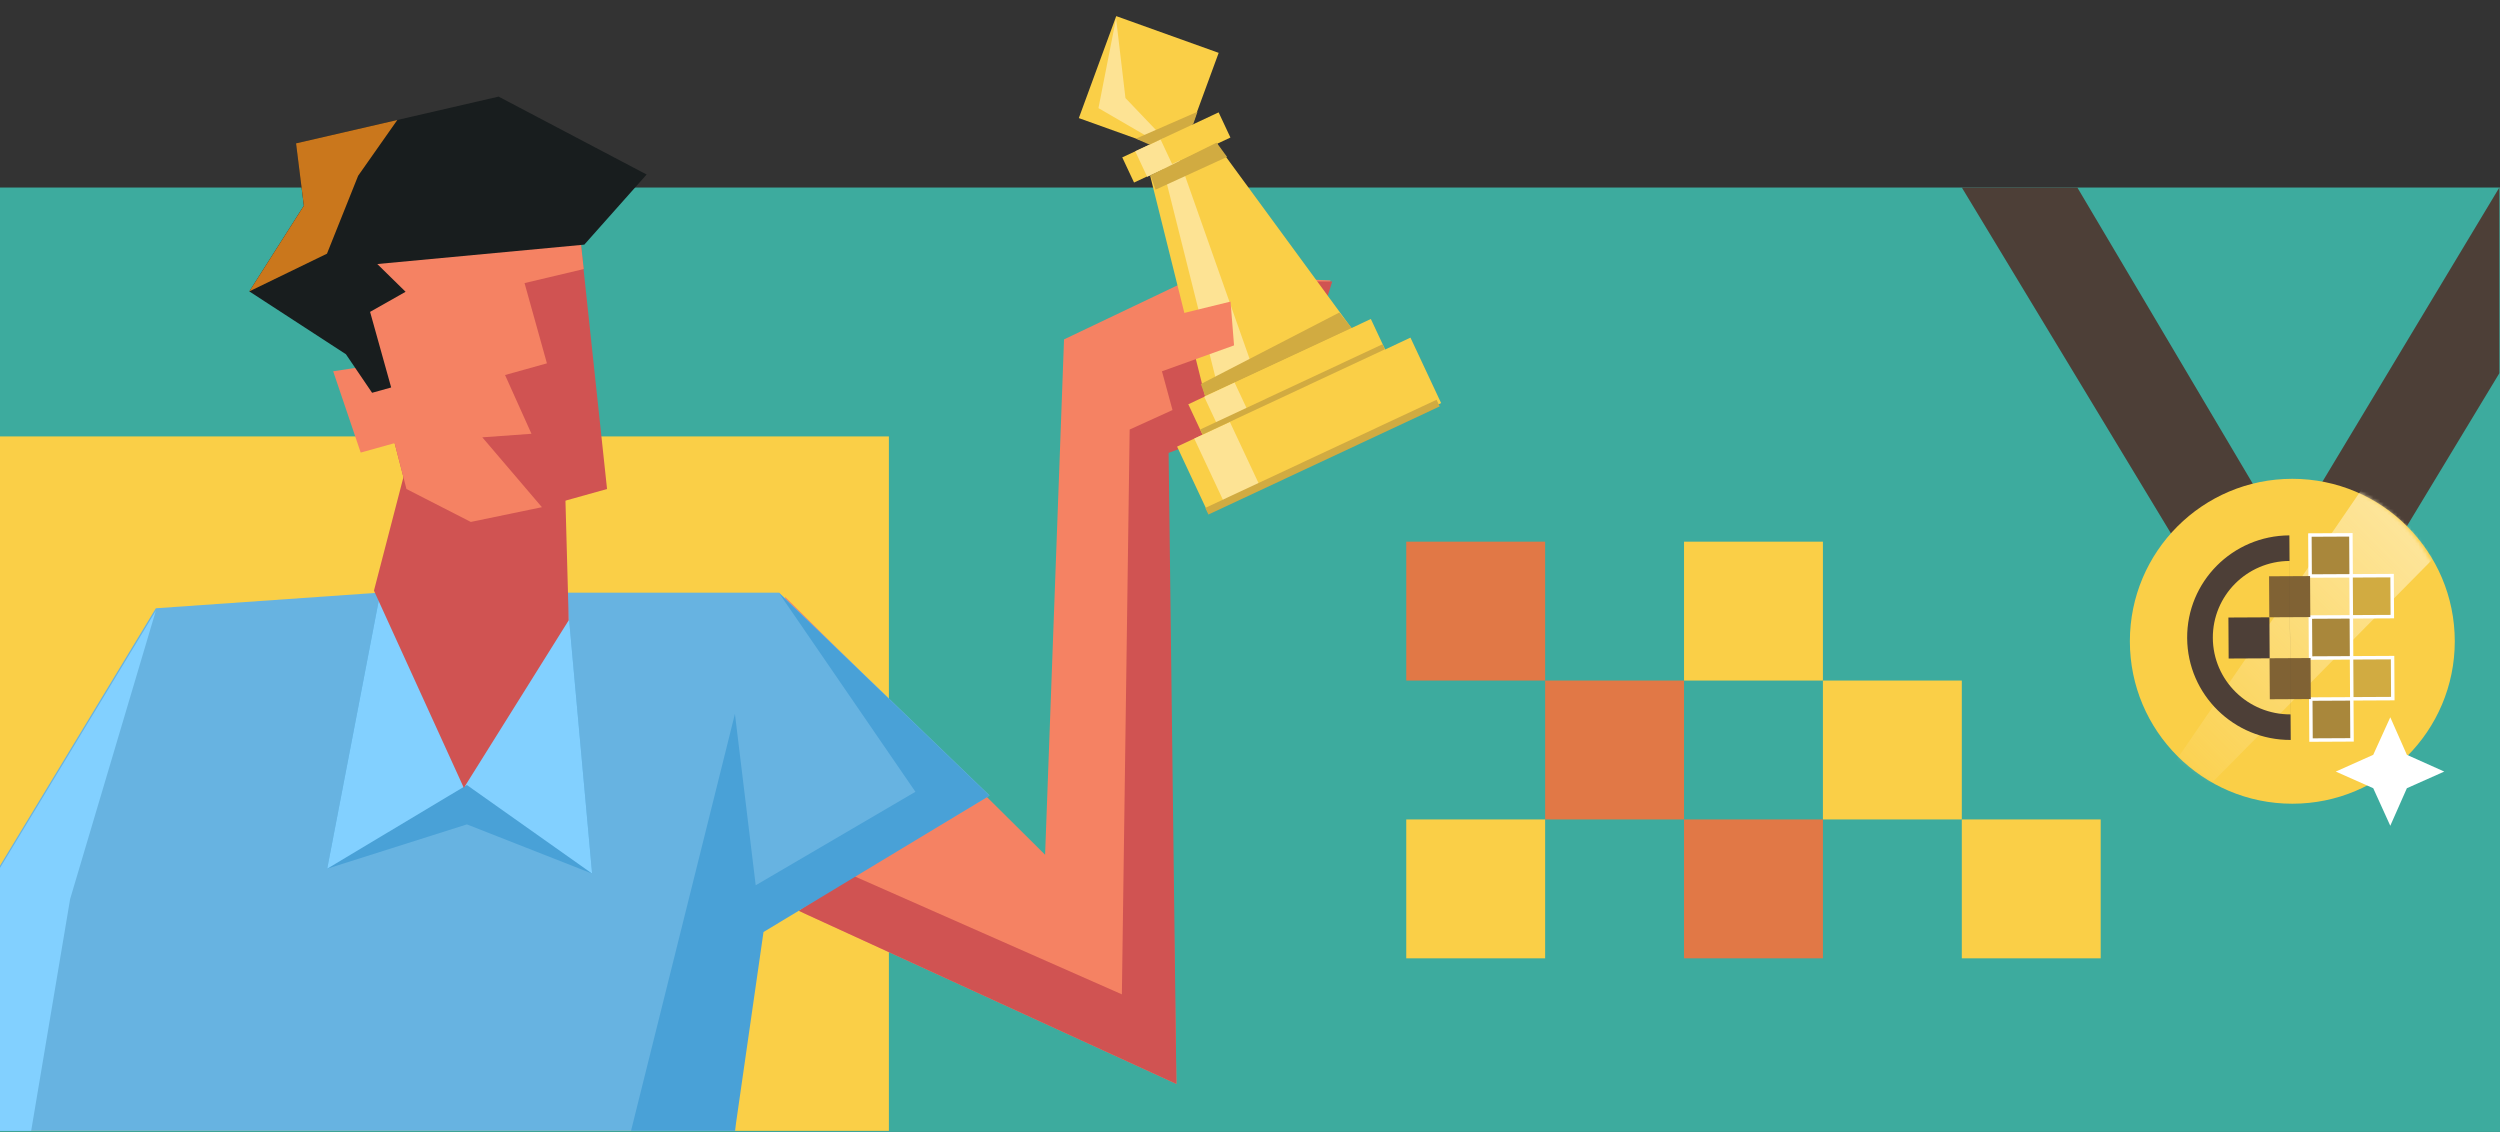
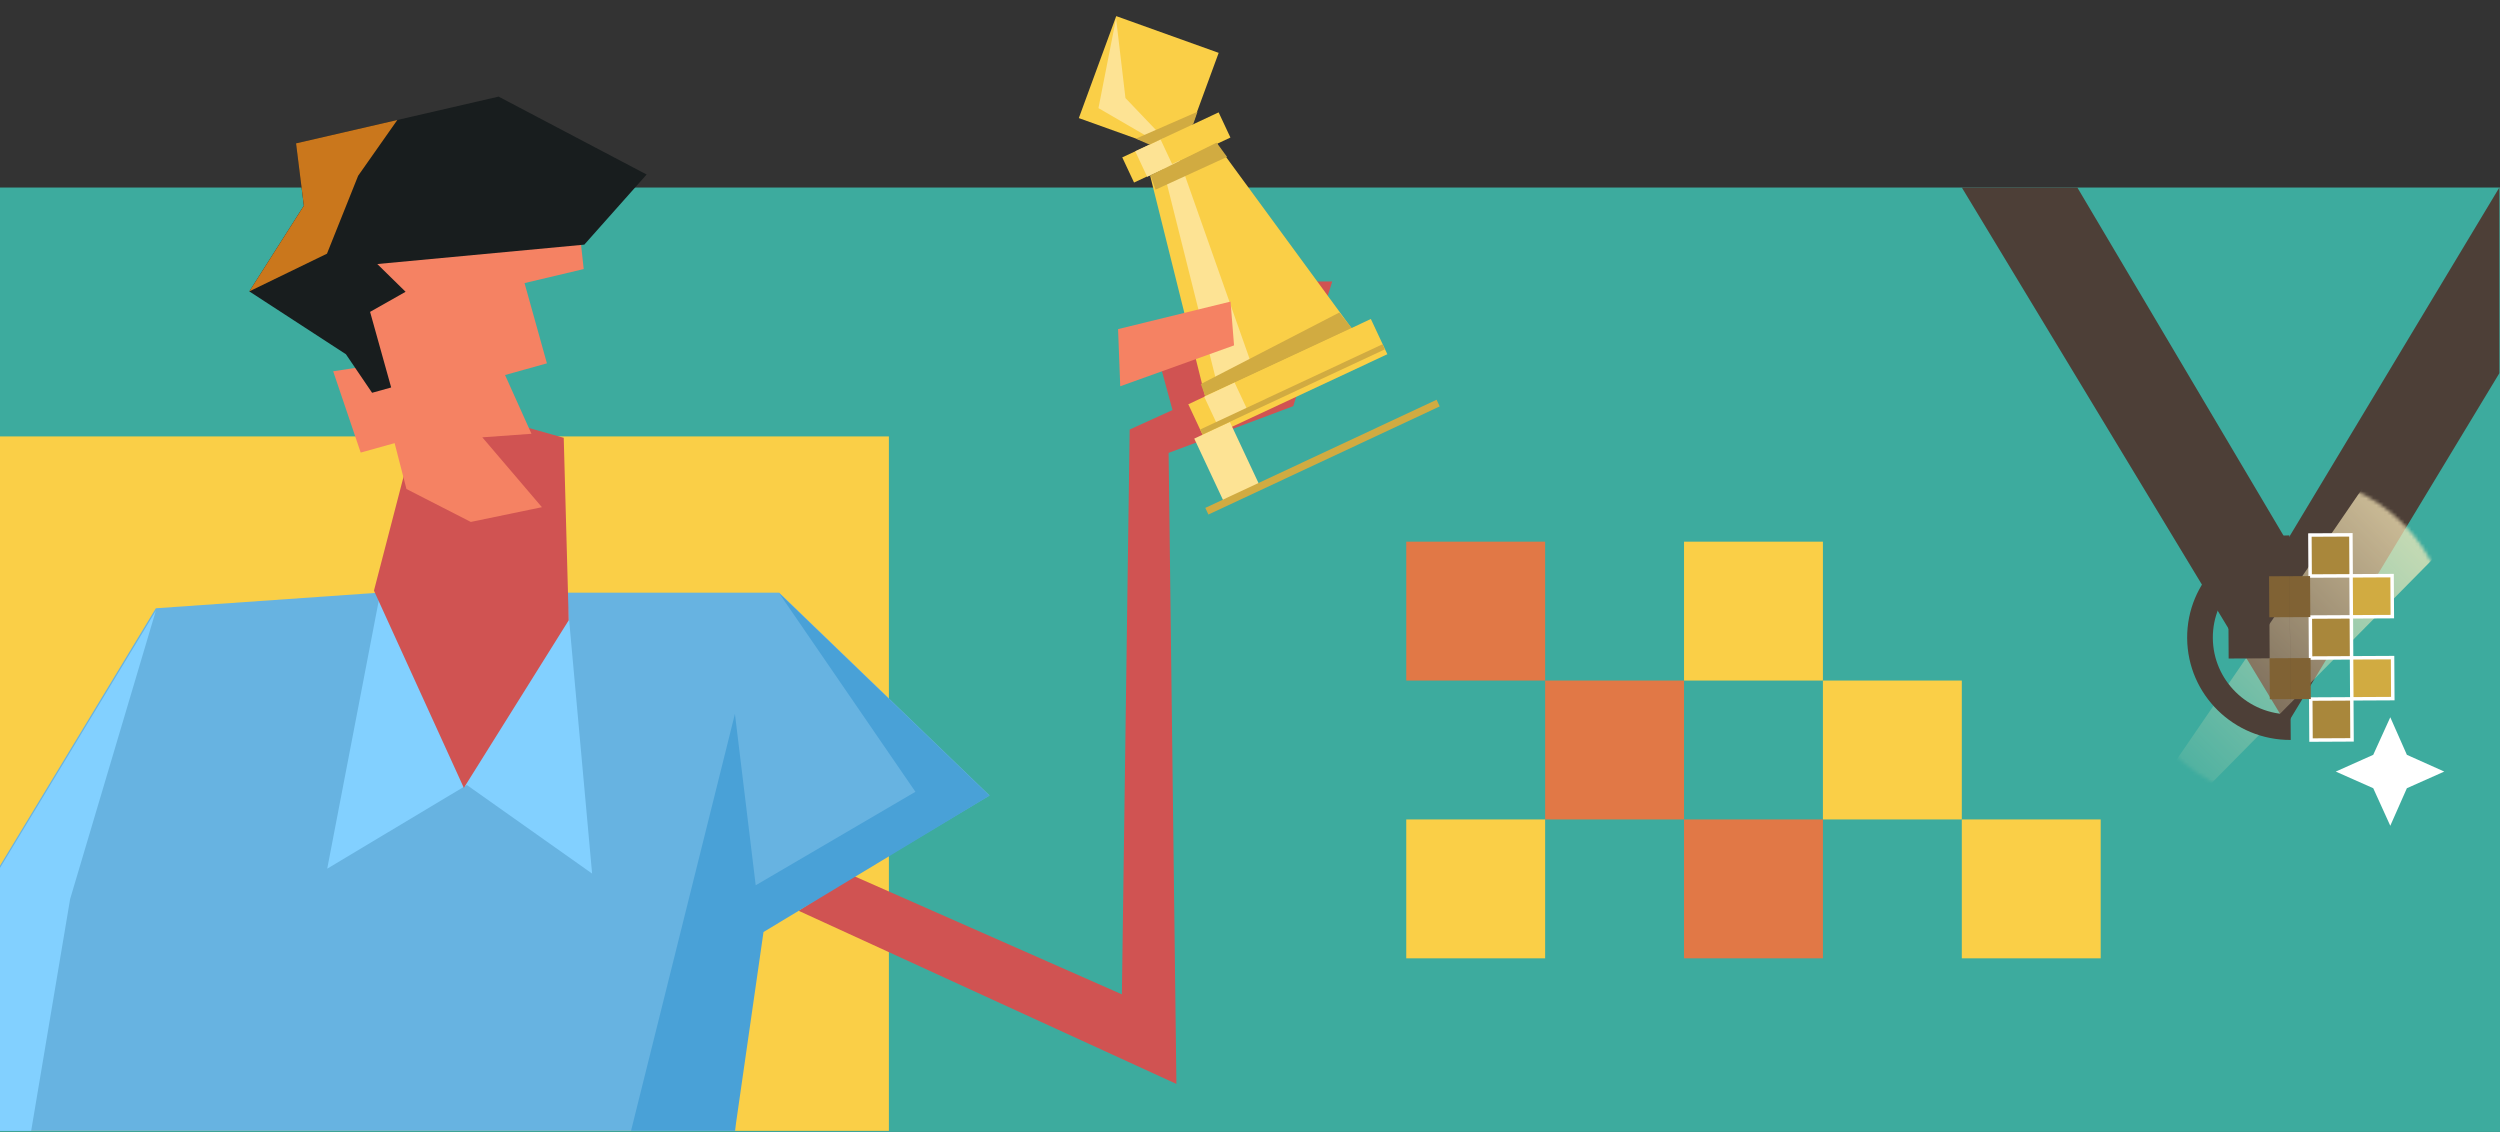
<svg xmlns="http://www.w3.org/2000/svg" width="720" height="326" viewBox="0 0 720 326" fill="none">
  <rect x="0" y="0" width="720" height="326" fill="#333333" stroke="none" />
  <rect y="54" width="720" height="272" fill="#3DAB9E" />
  <path d="M565 54L658.579 208.764L719.819 107.481V54L658.579 155.818L598.27 54L565 54Z" fill="#4D3F37" />
-   <circle cx="660.189" cy="184.685" r="46.787" fill="#FACF47" />
  <mask id="mask0_6181_2636" style="mask-type:alpha" maskUnits="userSpaceOnUse" x="612" y="137" width="94" height="94">
    <circle cx="658.906" cy="183.806" r="46.787" fill="#FACF47" />
  </mask>
  <g mask="url(#mask0_6181_2636)">
    <path opacity="0.7" d="M682.129 138.094L623.953 223.024L632.151 230.378L706.9 154.677L682.129 138.094Z" fill="url(#paint0_linear_6181_2636)" />
  </g>
  <path d="M688.402 206.575L693.183 217.391L703.947 222.211L693.183 227.005L688.402 237.822L683.49 227.005L672.7 222.211L683.49 217.391L688.402 206.575Z" fill="white" />
  <rect width="11.811" height="11.808" transform="matrix(-1 0.005 0.006 1 677.186 177.652)" fill="#A9873B" />
  <rect width="11.811" height="11.808" transform="matrix(-1 0.005 0.006 1 677.186 177.652)" stroke="white" />
  <rect width="11.811" height="11.808" transform="matrix(-1 0.005 0.006 1 653.592 177.789)" fill="#4D3F37" />
  <rect width="11.811" height="11.808" transform="matrix(-1 0.005 0.006 1 677.061 154.031)" fill="#A9873B" />
  <rect width="11.811" height="11.808" transform="matrix(-1 0.005 0.006 1 677.061 154.031)" stroke="white" />
  <rect width="11.811" height="11.808" transform="matrix(-1 0.005 0.006 1 677.313 201.274)" fill="#A9873B" />
  <rect width="11.811" height="11.808" transform="matrix(-1 0.005 0.006 1 677.313 201.274)" stroke="white" />
  <rect width="11.811" height="11.808" transform="matrix(-1 0.005 0.006 1 688.92 165.779)" fill="#D1AB41" />
  <rect width="11.811" height="11.808" transform="matrix(-1 0.005 0.006 1 688.92 165.779)" stroke="white" />
  <rect width="11.811" height="11.808" transform="matrix(-1 0.005 0.006 1 665.301 165.912)" fill="#806234" />
  <rect width="11.811" height="11.808" transform="matrix(-1 0.005 0.006 1 689.058 189.394)" fill="#D1AB41" />
  <rect width="11.811" height="11.808" transform="matrix(-1 0.005 0.006 1 689.058 189.394)" stroke="white" />
  <rect width="11.811" height="11.808" transform="matrix(-1 0.005 0.006 1 665.445 189.52)" fill="#806234" />
  <path fill-rule="evenodd" clip-rule="evenodd" d="M659.735 213.105C643.367 213.185 630.01 200.06 629.901 183.791C629.792 167.522 642.972 154.269 659.34 154.189L659.735 213.105ZM659.67 205.742C647.395 205.802 637.377 195.959 637.295 183.757C637.213 171.555 647.098 161.615 659.374 161.555L659.67 205.742Z" fill="#4D3F37" />
  <g clip-path="url(#clip0_6181_2636)">
    <rect y="125.688" width="256" height="200" fill="#FACF47" />
-     <path d="M300.989 246.167L226.103 171.898L231.107 262.813L338.807 312.175L335.903 129.443L371.934 116.502L383.198 80.748L345.033 79.356L306.44 97.747L300.989 246.167Z" fill="#F58263" />
    <path d="M338.806 312.175L229.984 262.297L245.691 252.2L323.1 286.372L325.344 123.7L337.684 118.091L334.319 105.75L374.706 81.069H383.681L372.462 116.969L336.562 130.432L338.806 312.175Z" fill="#D05352" />
    <path d="M350.977 15.221L340.199 44.583L330.948 41.273L328.126 40.261L310.701 34.012L321.474 4.641L350.977 15.221Z" fill="#FACF47" />
    <path d="M350.967 32.362L323.208 45.324L326.604 52.574L354.363 39.612L350.967 32.362Z" fill="#FACF47" />
    <path d="M389.987 95.539L347.393 115.413L346.983 113.763L346.463 111.676L331.25 50.611L350.46 41.127L350.773 42.026L388.981 94.168L389.987 95.539Z" fill="#FACF47" />
    <path d="M334.244 40.164L326.948 43.568L330.392 50.913L337.688 47.51L334.244 40.164Z" fill="#FDE394" />
    <path d="M334.942 48.457L350.877 112.002L361.232 107.167L339.73 46.221L334.942 48.457Z" fill="#FDE394" />
    <path d="M385.72 90.008L389.358 94.559L347.109 114.102L345.85 110.603L385.72 90.008Z" fill="#D1AB41" />
    <path d="M394.806 91.871L342.228 116.428L346.979 126.574L399.558 102.017L394.806 91.871Z" fill="#FACF47" />
-     <path d="M406.215 97.242L339.002 128.623L347.833 147.474L415.046 116.093L406.215 97.242Z" fill="#FACF47" />
    <path d="M355.563 110.177L346.808 114.261L350.66 122.48L359.415 118.395L355.563 110.177Z" fill="#FDE394" />
    <path d="M354.205 121.532L343.945 126.32L352.809 145.231L363.069 140.443L354.205 121.532Z" fill="#FDE394" />
    <path d="M398.168 99.144L345.659 123.695L346.341 125.154L398.85 100.602L398.168 99.144Z" fill="#D1AB41" />
    <path d="M413.734 115.126L347.127 146.269L348.024 148.187L414.631 117.044L413.734 115.126Z" fill="#D1AB41" />
    <path d="M350.39 41.077L353.387 45.194L332.808 54.619L331.335 50.501L350.39 41.077Z" fill="#D1AB41" />
    <path d="M321.425 5.306L316.357 31.139L332.874 40.729L335.087 39.722L324.132 28.24L321.425 5.306Z" fill="#FDE394" />
    <path d="M344.878 32.174L343.645 35.773L331.053 41.655L327.13 39.933L344.878 32.174Z" fill="#D1AB41" />
    <path d="M354.399 86.855L322.003 94.781L322.629 111.245L355.406 99.473L354.399 86.855Z" fill="#F58263" />
    <path d="M109.174 170.688L44.882 175.18L0 249.311V325.688H25.119H211.75L211.596 272.871L285 229.093L224.409 170.688H109.174Z" fill="#67B3E1" />
    <path d="M20.194 258.931L44.875 175.912L0 249.956L0 325.688H8.975L20.194 258.931Z" fill="#82D0FF" />
    <path d="M263.641 228.035L224.375 170.819L284.957 229.157L219.888 268.422L211.661 325.638H181.744L211.661 205.597L217.644 254.96L263.641 228.035Z" fill="#49A1D7" />
-     <path d="M134.463 237.423L94.238 250.177L109.496 170.819L163.591 175.07L170.526 251.594L134.463 237.423Z" fill="#49A1D7" />
    <path d="M134.463 226.086L94.238 250.177L109.496 170.819L163.591 175.07L170.526 251.594L134.463 226.086Z" fill="#82D0FF" />
-     <path d="M165.857 56.89L99.061 71.126L117.06 140.834L135.592 150.317L156.071 146.07L174.83 140.838L165.857 56.89Z" fill="#D05352" />
    <path d="M95.955 106.932L108.016 105.076L115.554 127.089L103.883 130.344L95.955 106.932Z" fill="#F58263" />
    <path d="M107.699 170.109L122.082 114.725L162.355 126.086L163.793 178.63L133.589 226.913L107.699 170.109Z" fill="#D05352" />
    <path d="M151.066 81.529L168.109 77.49L165.857 56.89L99.061 71.126L117.06 140.834L135.592 150.317L156.071 146.07L138.904 125.949L153.062 124.93L145.453 108.005L157.513 104.641L151.066 81.529Z" fill="#F58263" />
    <path d="M116.809 84.033L108.66 76.04L168.281 70.456L186.231 50.262L143.6 27.825L85.262 41.287L87.506 59.237L71.799 83.919L99.629 102.025L107.164 113.123L112.657 111.591L106.584 89.819L116.809 84.033Z" fill="#181D1E" />
    <path d="M94.167 73.061L71.801 83.918L87.507 59.237L85.263 41.287L114.433 34.556L103.142 50.624L94.167 73.061Z" fill="#CA771C" />
  </g>
  <rect x="405" y="156" width="40" height="40" fill="#E17846" />
  <rect x="485" y="156" width="40" height="40" fill="#FACF47" />
  <rect x="445" y="196" width="40" height="40" fill="#E17846" />
  <rect x="525" y="196" width="40" height="40" fill="#FACF47" />
  <rect x="405" y="236" width="40" height="40" fill="#FACF47" />
  <rect x="485" y="236" width="40" height="40" fill="#E17846" />
  <rect x="565" y="236" width="40" height="40" fill="#FACF47" />
  <defs>
    <linearGradient id="paint0_linear_6181_2636" x1="678.319" y1="137.144" x2="601.321" y2="214.122" gradientUnits="userSpaceOnUse">
      <stop stop-color="#FFEEBD" />
      <stop offset="1" stop-color="#FFEEBD" stop-opacity="0" />
    </linearGradient>
    <clipPath id="clip0_6181_2636">
      <rect width="452" height="326" fill="white" />
    </clipPath>
  </defs>
</svg>